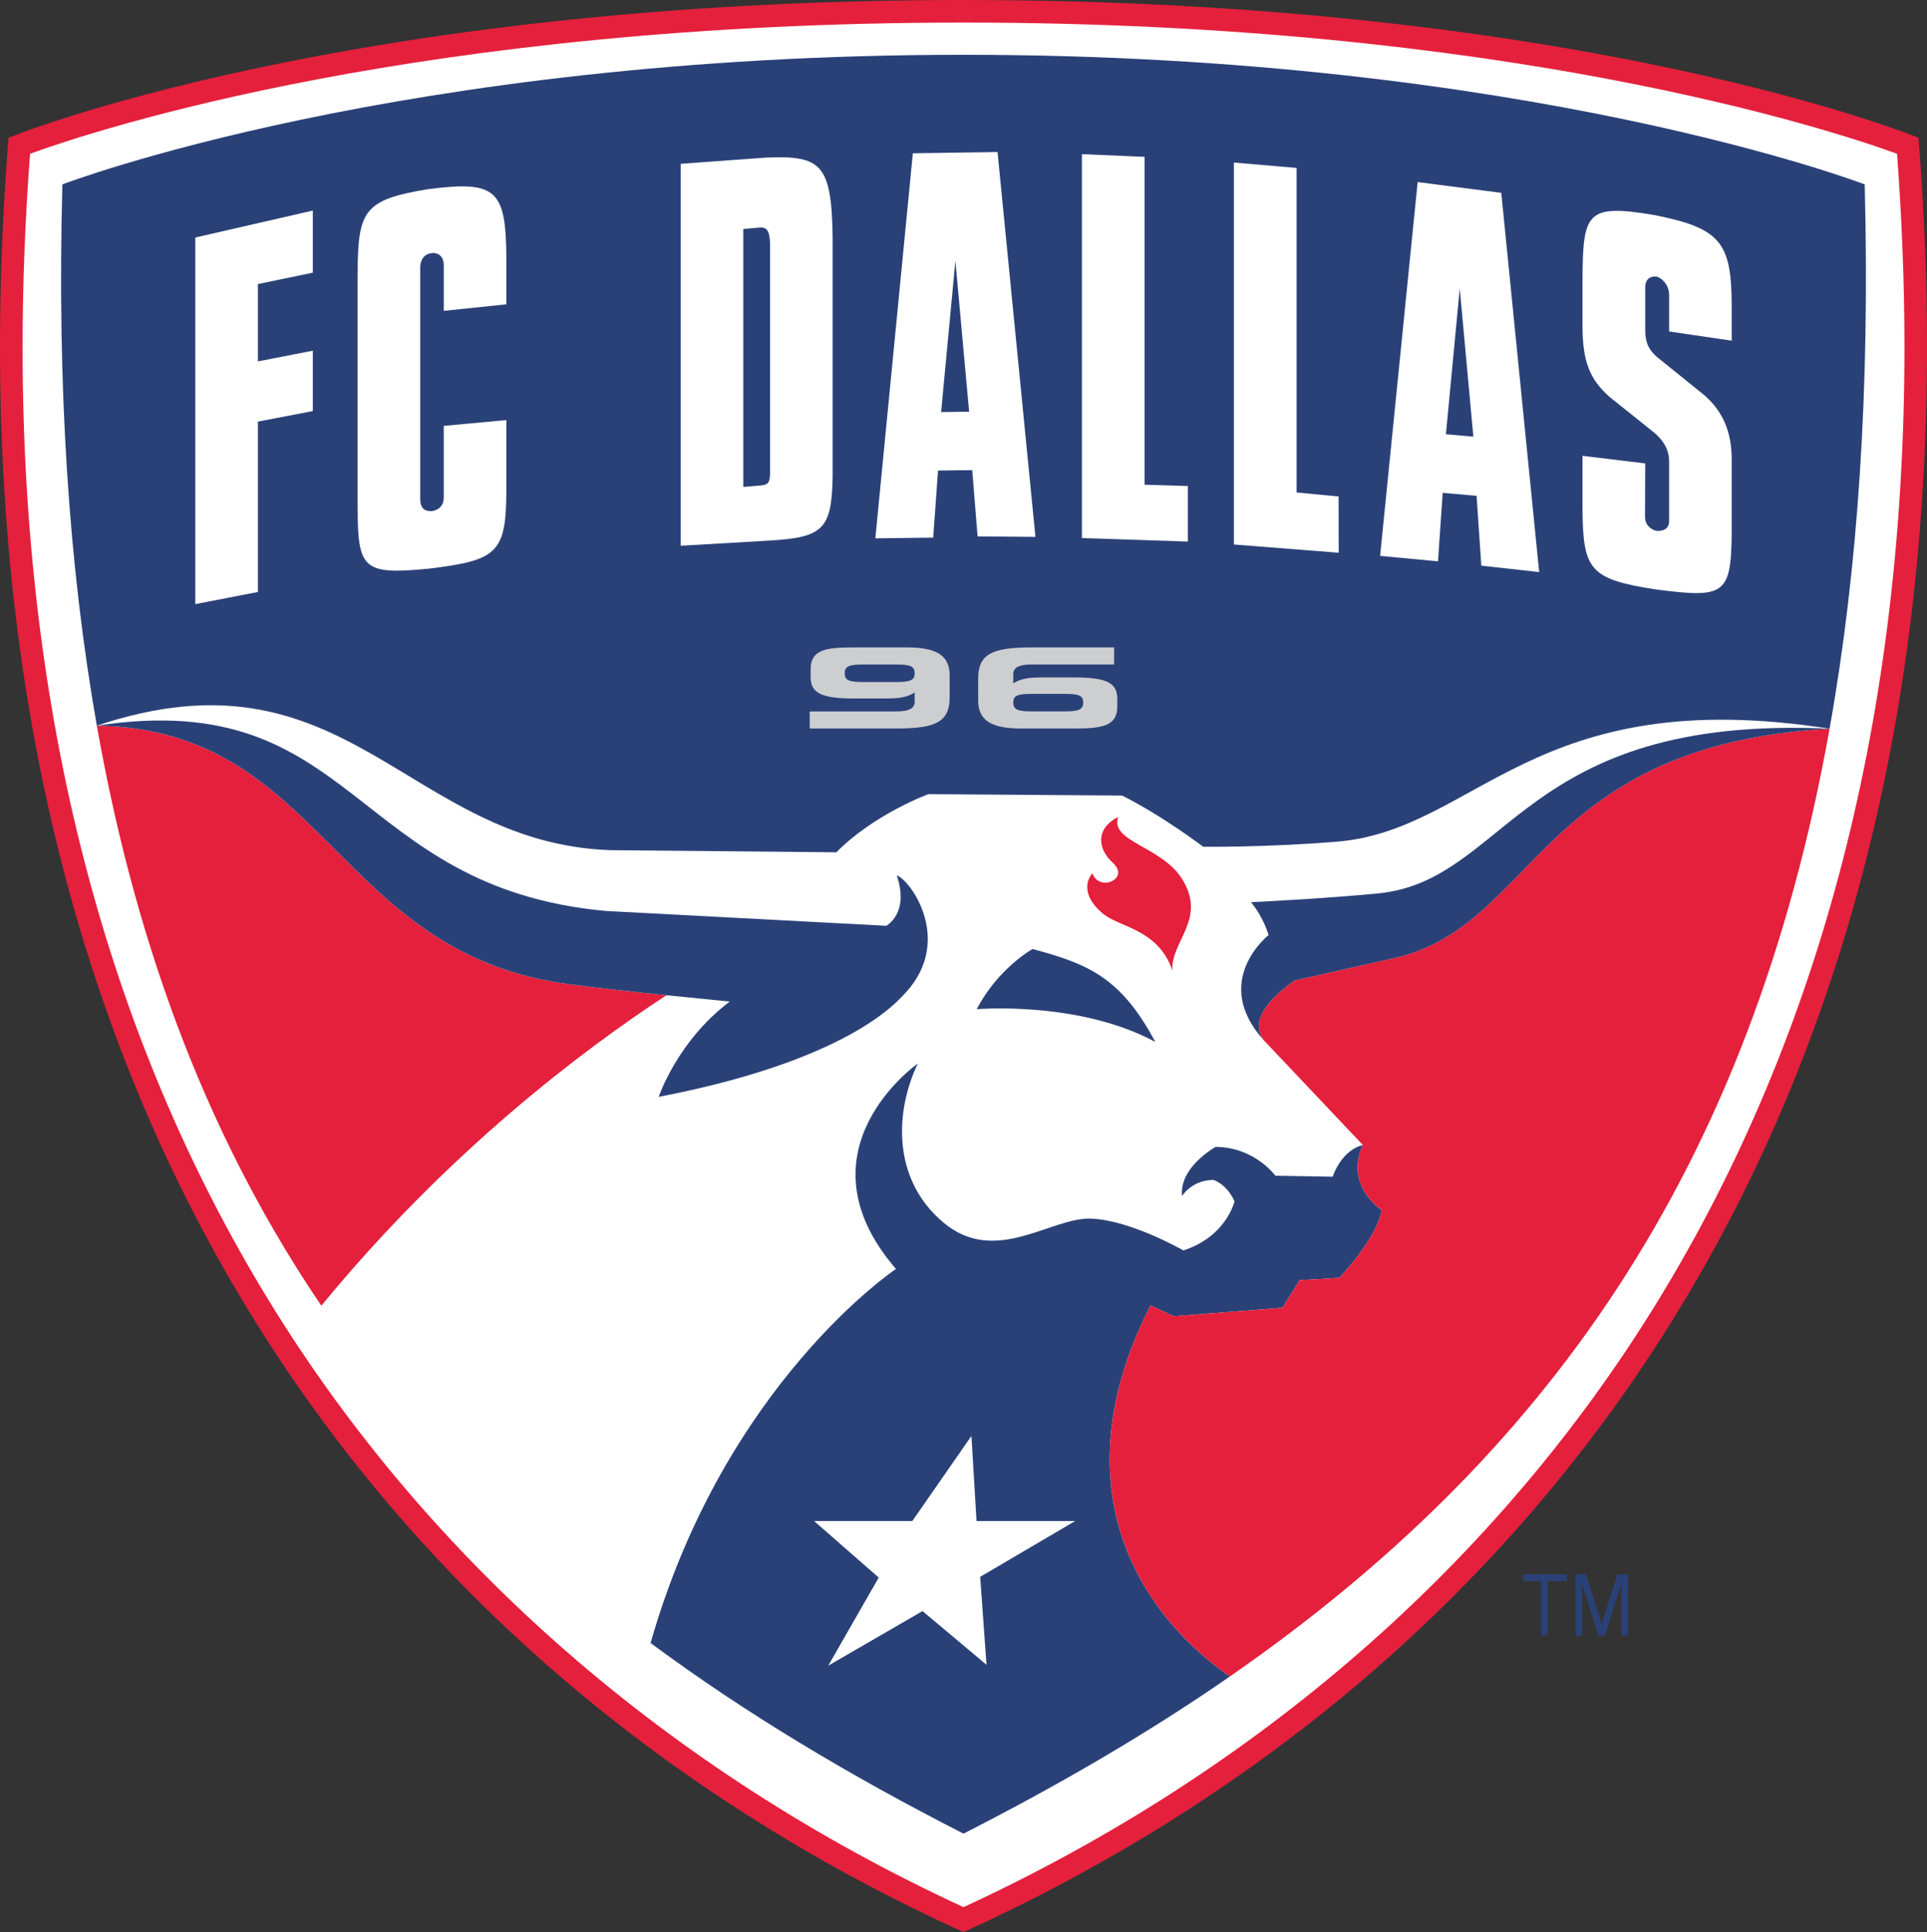
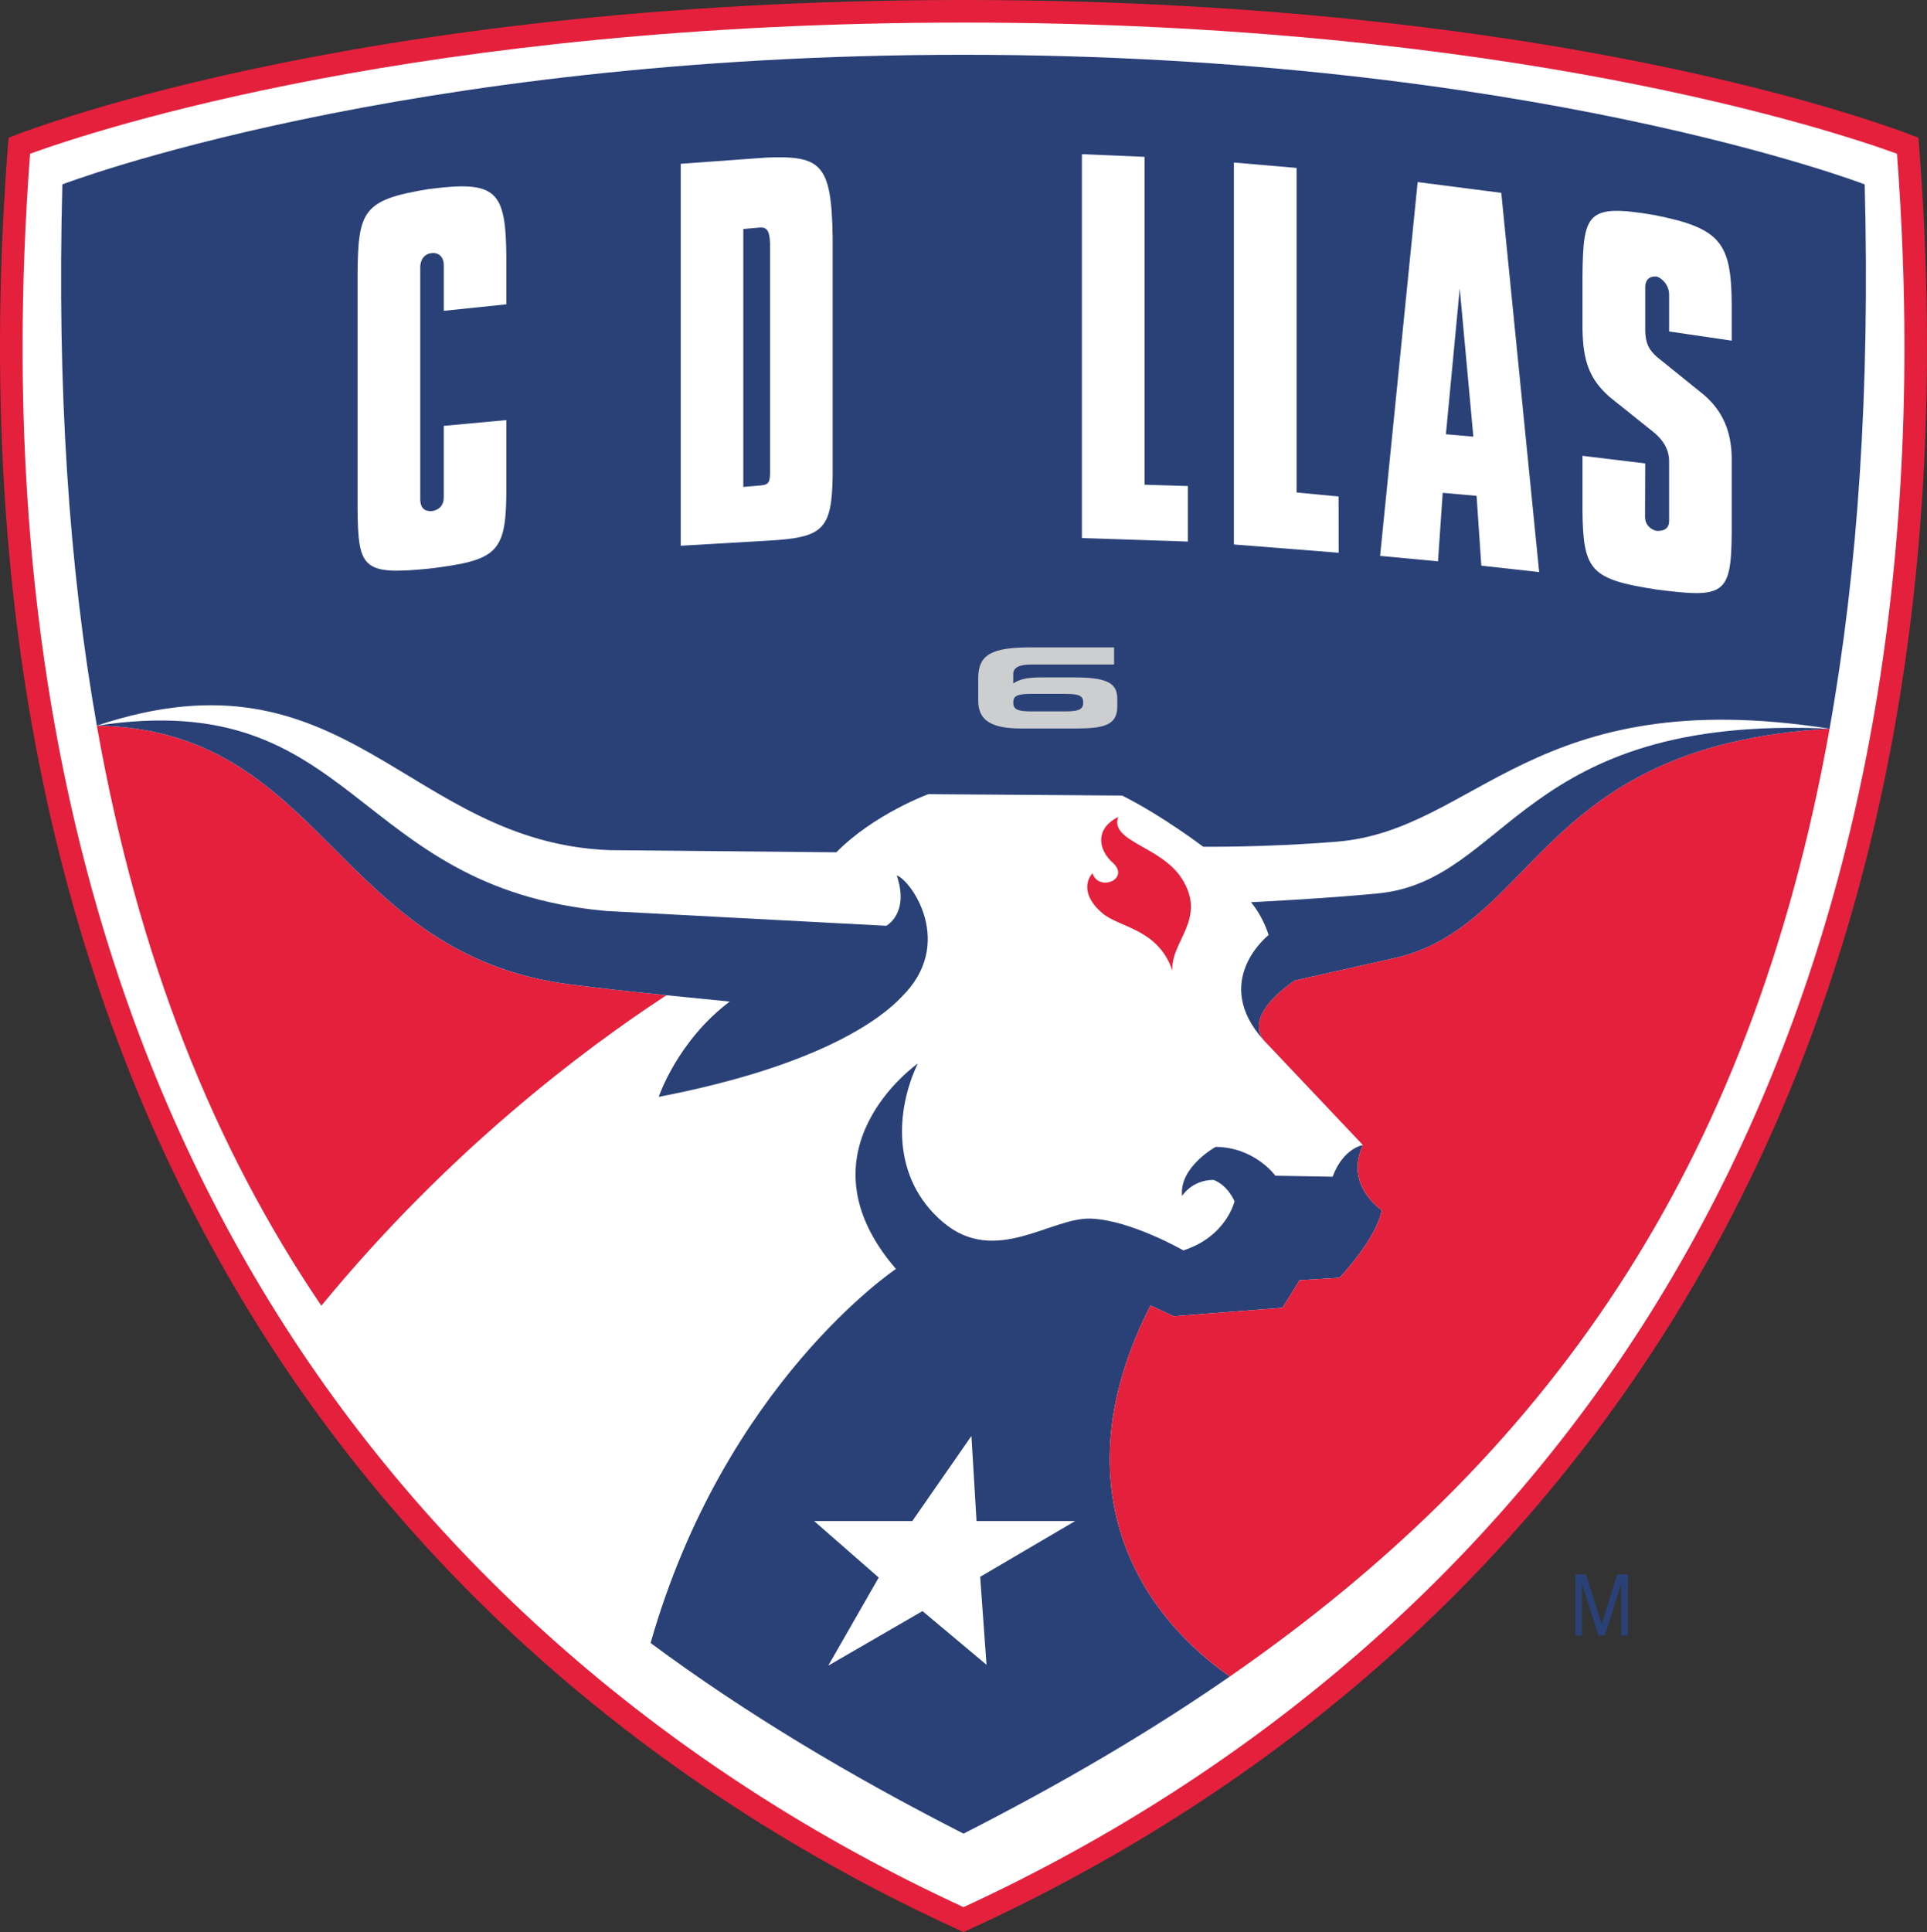
<svg xmlns="http://www.w3.org/2000/svg" xml:space="preserve" width="170.597mm" height="171.016mm" version="1.1" style="shape-rendering:geometricPrecision; text-rendering:geometricPrecision; image-rendering:optimizeQuality; fill-rule:evenodd; clip-rule:evenodd" viewBox="0 0 170.42 170.838">
  <rect x="0" y="0" width="170.42" height="170.838" fill="#333333" stroke="none" />
  <defs>
    <style type="text/css">
   
    .fil0 {fill:#E4203C}
    .fil3 {fill:#CDCECF}
    .fil2 {fill:#2A4178}
    .fil1 {fill:white}
   
  </style>
  </defs>
  <g id="Layer_x0020_1">
    <g id="_792011216">
      <path class="fil0" d="M169.668 12.181c0,0 -29.589,-12.181 -84.457,-12.181 -54.868,0 -84.457,12.181 -84.457,12.181 -7.001,87.666 35.81,136.563 84.457,158.657 48.647,-22.094 91.444,-70.991 84.457,-158.657z" />
      <path class="fil1" d="M85.211 1.995c47.938,0 76.682,9.466 82.558,11.6 0.434,5.809 0.657,11.503 0.657,17.074 0,32.402 -7.314,60.723 -21.825,84.39 -14.142,23.064 -35.358,41.564 -61.39,53.572 -26.032,-12.007 -47.252,-30.508 -61.397,-53.572 -14.507,-23.659 -21.817,-51.971 -21.817,-84.362 0,-5.577 0.224,-11.283 0.661,-17.102 5.872,-2.134 34.616,-11.6 82.554,-11.6z" />
      <path class="fil2" d="M120.534 101.247c0,0 -1.743,0.259 -2.68,2.798l-5.063 -0.086c0,0 -1.808,-2.524 -5.284,-2.55 0,0 -3.248,1.79 -2.964,4.346 0,0 0.827,-1.412 2.776,-1.427 1.285,0.473 1.86,1.892 1.86,1.892 0,0 -0.71,3.114 -4.526,4.343 0,0 -4.605,-2.656 -8.135,-2.812 -3.532,-0.167 -8.471,4.239 -13.104,0.33 -4.637,-3.919 -4.196,-9.959 -2.247,-14.042 0,0 -10.978,7.672 -1.931,18.163 0,0 -15.139,10.094 -21.7,33.072 8.318,6.167 17.56,11.702 27.675,16.858 8.475,-4.321 16.336,-8.894 23.55,-13.893 -9.139,-6.433 -14.649,-17.866 -7.009,-32.809l2.042 0.952 9.629 -0.749 1.512 -2.436 3.526 -0.213c0,0 3.295,-3.455 3.735,-5.982 0,0 -3.334,-2.188 -1.662,-5.755z" />
      <path class="fil2" d="M164.911 16.304c0,0 -29.863,-11.461 -79.7,-11.461 -49.837,0 -79.696,11.461 -79.696,11.461 -0.476,17.979 0.568,33.81 3.05,47.859 22.133,-7.41 27.405,10.346 45.385,11.01l20.017 0.188c3.334,-3.384 8.137,-5.141 8.137,-5.141l17.135 0.124c3.561,1.782 7.171,4.526 7.171,4.526 0,0 5.425,0.071 11.805,-0.447 12.402,-1.002 17.306,-14.099 43.589,-9.991 2.524,-14.12 3.579,-30.04 3.107,-48.129z" />
-       <path class="fil1" d="M17.271 53.416l5.535 -1.073 0 -15.064 4.857 -0.931 0 -5.34 -4.857 0.948 0 -6.838 4.857 -1.009c0,-1.861 0,-3.636 0,-5.489l-10.392 2.382 0 32.412z" />
      <path class="fil1" d="M37.934 16.715c-5.865,0.954 -6.266,1.917 -6.312,7.583l0 20.66c0.046,5.312 0.434,5.904 6.312,5.322 5.947,-0.727 6.8,-1.349 6.846,-6.638l0 -6.498 -5.535 0.512 0 6.301c0,0.874 -0.555,1.151 -1.033,1.236 -0.451,0.017 -1.047,-0.053 -1.047,-1.087l0 -20.436c0,-0.82 0.458,-1.225 0.969,-1.285 0.583,-0.089 1.112,0.259 1.112,1.062l0 4.037 5.535 -0.575 0 -4.178c-0.047,-5.93 -0.884,-6.778 -6.846,-6.014z" />
      <path class="fil1" d="M67.786 13.932l-7.584 0.551 0 33.771 7.758 -0.451c4.825,-0.274 5.599,-0.963 5.677,-5.677l0 -21.178c-0.096,-6.465 -1.026,-7.204 -5.851,-7.016zm0.316 27.91l0 0c-0.019,0.76 -0.104,1.033 -0.845,1.083l-1.52 0.131 0 -22.808 1.52 -0.135c0.521,-0.007 0.82,0.244 0.845,1.452l0 20.276z" />
-       <path class="fil1" d="M80.73 13.552l-3.316 34.048 5.116 -0.064 0.426 -5.93 3.025 -0.039 0.475 5.859 5.116 0.046 -3.352 -34.03 -7.491 0.11zm2.499 22.883l0 0 1.264 -13.371 1.214 13.339 -2.479 0.032z" />
      <polygon class="fil1" points="101.223,13.868 95.682,13.633 95.682,47.576 105.055,47.885 105.055,42.977 101.223,42.86 " />
      <polygon class="fil1" points="114.669,43.546 114.669,14.848 109.123,14.372 109.123,48.144 118.39,48.874 118.382,43.901 " />
      <path class="fil1" d="M125.374 16.101l-3.32 33.051 5.12 0.482 0.415 -6.057 2.997 0.266 0.419 6.174 5.116 0.568 -3.352 -33.533 -7.395 -0.952zm2.499 22.296l0 0 1.224 -12.885 1.203 13.098 -2.428 -0.213z" />
      <path class="fil1" d="M153.148 30.118l0 -3.263c-0.046,-5.401 -0.976,-6.686 -6.877,-7.846 -5.922,-0.995 -6.263,-0.213 -6.319,5.482l0 4.563c0.049,2.84 0.578,4.431 2.392,6.039l4.009 3.21c0.77,0.678 1.246,1.444 1.26,2.467l0 5.295c0,0.795 -0.646,0.905 -1.118,0.873 -0.458,-0.096 -1.012,-0.49 -1.012,-1.229l0.018 -4.733 -5.549 -0.671 0 4.811c0.056,5.314 0.671,6.11 6.543,7.009 5.96,0.773 6.607,0.49 6.653,-4.95l0 -6.76c-0.046,-2.184 -0.724,-3.994 -2.428,-5.478l-4.211 -3.398c-0.692,-0.632 -0.993,-1.183 -1.008,-2.325l0 -3.817c0,-0.795 0.536,-0.993 0.994,-0.944 0.472,0.11 1.118,0.756 1.118,1.598l0 3.256 5.535 0.814z" />
      <polygon class="fil1" points="95.088,134.49 86.362,134.49 85.911,126.969 80.685,134.49 71.996,134.49 77.713,139.489 73.25,147.278 81.583,142.453 87.245,147.2 86.685,139.424 " />
-       <path class="fil0" d="M123.506 84.67l-9.003 2.02c-1.562,1.073 -4.25,3.384 -2.738,5.29l8.769 9.267c-1.672,3.568 1.662,5.755 1.662,5.755 -0.44,2.528 -3.735,5.982 -3.735,5.982l-3.526 0.213 -1.512 2.436 -9.629 0.749 -2.042 -0.952c-7.64,14.943 -2.13,26.376 7.009,32.809 27.785,-19.254 46.041,-44.575 53.044,-83.807 -25.645,1.434 -25.858,17.266 -38.298,20.237z" />
+       <path class="fil0" d="M123.506 84.67l-9.003 2.02c-1.562,1.073 -4.25,3.384 -2.738,5.29l8.769 9.267c-1.672,3.568 1.662,5.755 1.662,5.755 -0.44,2.528 -3.735,5.982 -3.735,5.982l-3.526 0.213 -1.512 2.436 -9.629 0.749 -2.042 -0.952c-7.64,14.943 -2.13,26.376 7.009,32.809 27.785,-19.254 46.041,-44.575 53.044,-83.807 -25.645,1.434 -25.858,17.266 -38.298,20.237" />
      <path class="fil0" d="M50.47 87.046c-20.855,-2.635 -21.785,-22.56 -41.905,-22.882 3.629,20.525 10.329,37.246 19.855,51.288 11.205,-13.655 23.226,-22.684 30.519,-27.452 -3.058,-0.315 -6.021,-0.639 -8.468,-0.954z" />
      <path class="fil0" d="M104.49 77.641c-1.846,-2.833 -6.355,-3.228 -5.599,-5.404 -2.067,1.044 -1.782,2.879 -0.49,4.037 1.601,1.445 -1.214,2.628 -1.79,0.941 -0.71,0.82 -0.71,2.166 0.845,3.501 1.544,1.338 4.934,1.363 6.234,5.101 -0.196,-2.581 3.138,-4.576 0.799,-8.176z" />
      <path class="fil2" d="M121.873 78.996c-4.761,0.465 -11.24,0.778 -11.24,0.778 1.132,1.356 1.559,2.904 1.559,2.904 0,0 -5.162,4.051 -0.426,9.302 -1.512,-1.906 1.175,-4.217 2.738,-5.29l9.003 -2.02c12.44,-2.971 12.654,-18.802 38.298,-20.237 -27.339,-1.279 -28.347,13.42 -39.932,14.564z" />
      <path class="fil2" d="M79.307 77.41c1.144,3.351 -0.923,4.448 -0.923,4.448l-24.806 -1.31c-22.666,-2.088 -21.956,-19.893 -45.012,-16.385 20.12,0.323 21.05,20.247 41.905,22.882 2.447,0.316 5.411,0.639 8.468,0.954 1.861,0.188 3.763,0.376 5.599,0.558 -4.637,3.486 -6.284,8.428 -6.284,8.428 14.475,-2.79 19.797,-7.048 21.455,-8.812 4.872,-4.747 0.821,-10.385 -0.401,-10.765z" />
-       <path class="fil2" d="M91.314 83.913c0,0 -3.06,1.704 -4.935,5.322 0,0 9.025,-0.771 15.792,2.893 -3.046,-5.723 -5.986,-6.912 -10.857,-8.216z" />
-       <polygon class="fil2" points="134.696,139.79 136.291,139.79 136.291,144.615 136.873,144.615 136.873,139.79 138.559,139.79 138.559,139.204 134.696,139.204 " />
      <polygon class="fil2" points="143.037,139.204 141.645,143.603 140.256,139.204 139.327,139.204 139.327,144.615 139.909,144.615 139.909,140.025 141.361,144.615 141.932,144.615 143.381,140.025 143.381,144.615 143.967,144.615 143.967,139.204 " />
-       <path class="fil3" d="M80.166 57.243l-4.662 0c-2.531,0 -3.813,0.221 -3.813,1.946l0 0.615c0,1.264 0.557,1.956 3.71,1.956l3.053 0c1.285,0 1.899,-0.181 2.436,-0.536l0 0.834c0,0.554 -0.472,0.845 -1.601,0.845l-7.679 0 0 1.512 7.697 0c3.501,0 4.676,-0.621 4.676,-2.751l0 -1.963c0,-1.821 -1.264,-2.458 -3.817,-2.458zm-0.955 3.065l0 0 -2.854 0c-1.317,0 -1.654,-0.182 -1.654,-0.771 0,-0.6 0.354,-0.781 1.601,-0.781l2.979 0c1.253,0 1.608,0.181 1.608,0.781 0,0.589 -0.337,0.771 -1.68,0.771z" />
      <path class="fil3" d="M95.099 59.898l-3.053 0c-1.283,0 -1.9,0.182 -2.436,0.529l0 -0.827c0,-0.553 0.475,-0.844 1.594,-0.844l7.324 0 0 -1.513 -7.342 0c-3.49,0 -4.676,0.622 -4.676,2.752l0 1.952c0,1.832 1.278,2.468 3.827,2.468l4.651 0c2.539,0 3.824,-0.227 3.824,-1.952l0 -0.607c0,-1.272 -0.561,-1.957 -3.714,-1.957zm-0.909 3.004l0 0 -2.972 0c-1.253,0 -1.608,-0.188 -1.608,-0.788 0,-0.593 0.348,-0.763 1.665,-0.763l2.861 0c1.324,0 1.661,0.171 1.661,0.763 0,0.6 -0.351,0.788 -1.608,0.788z" />
    </g>
  </g>
</svg>